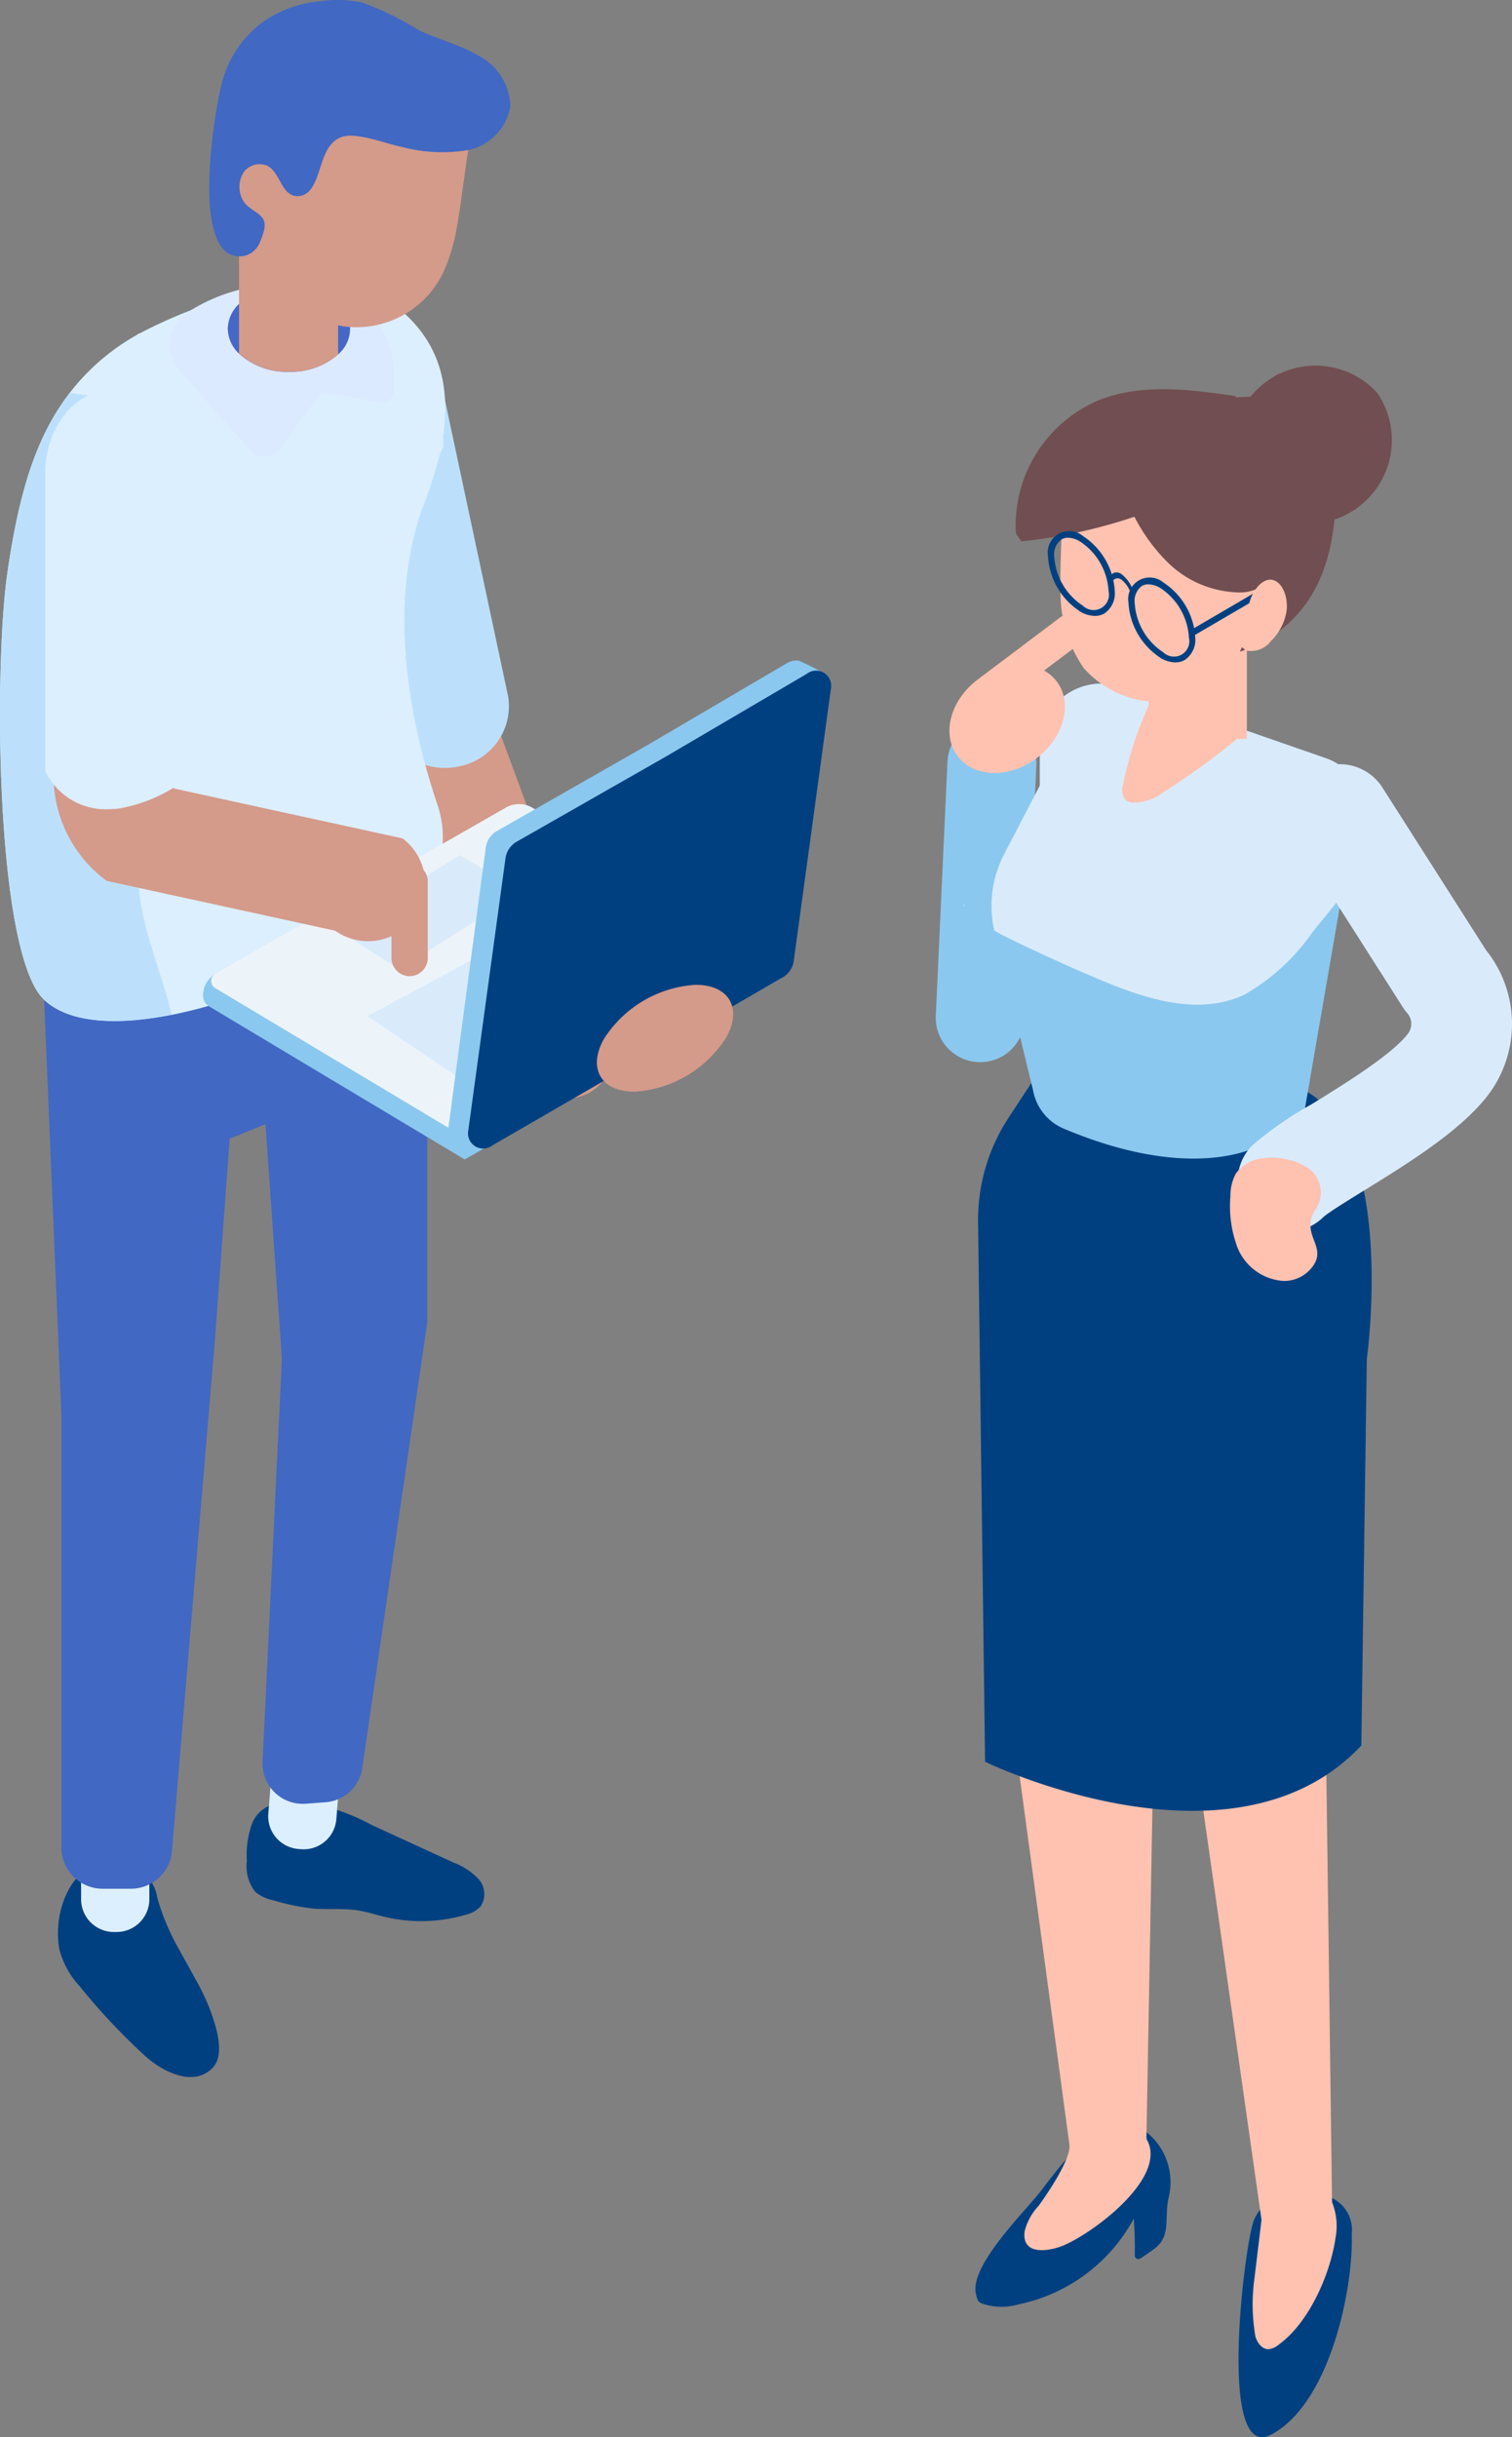
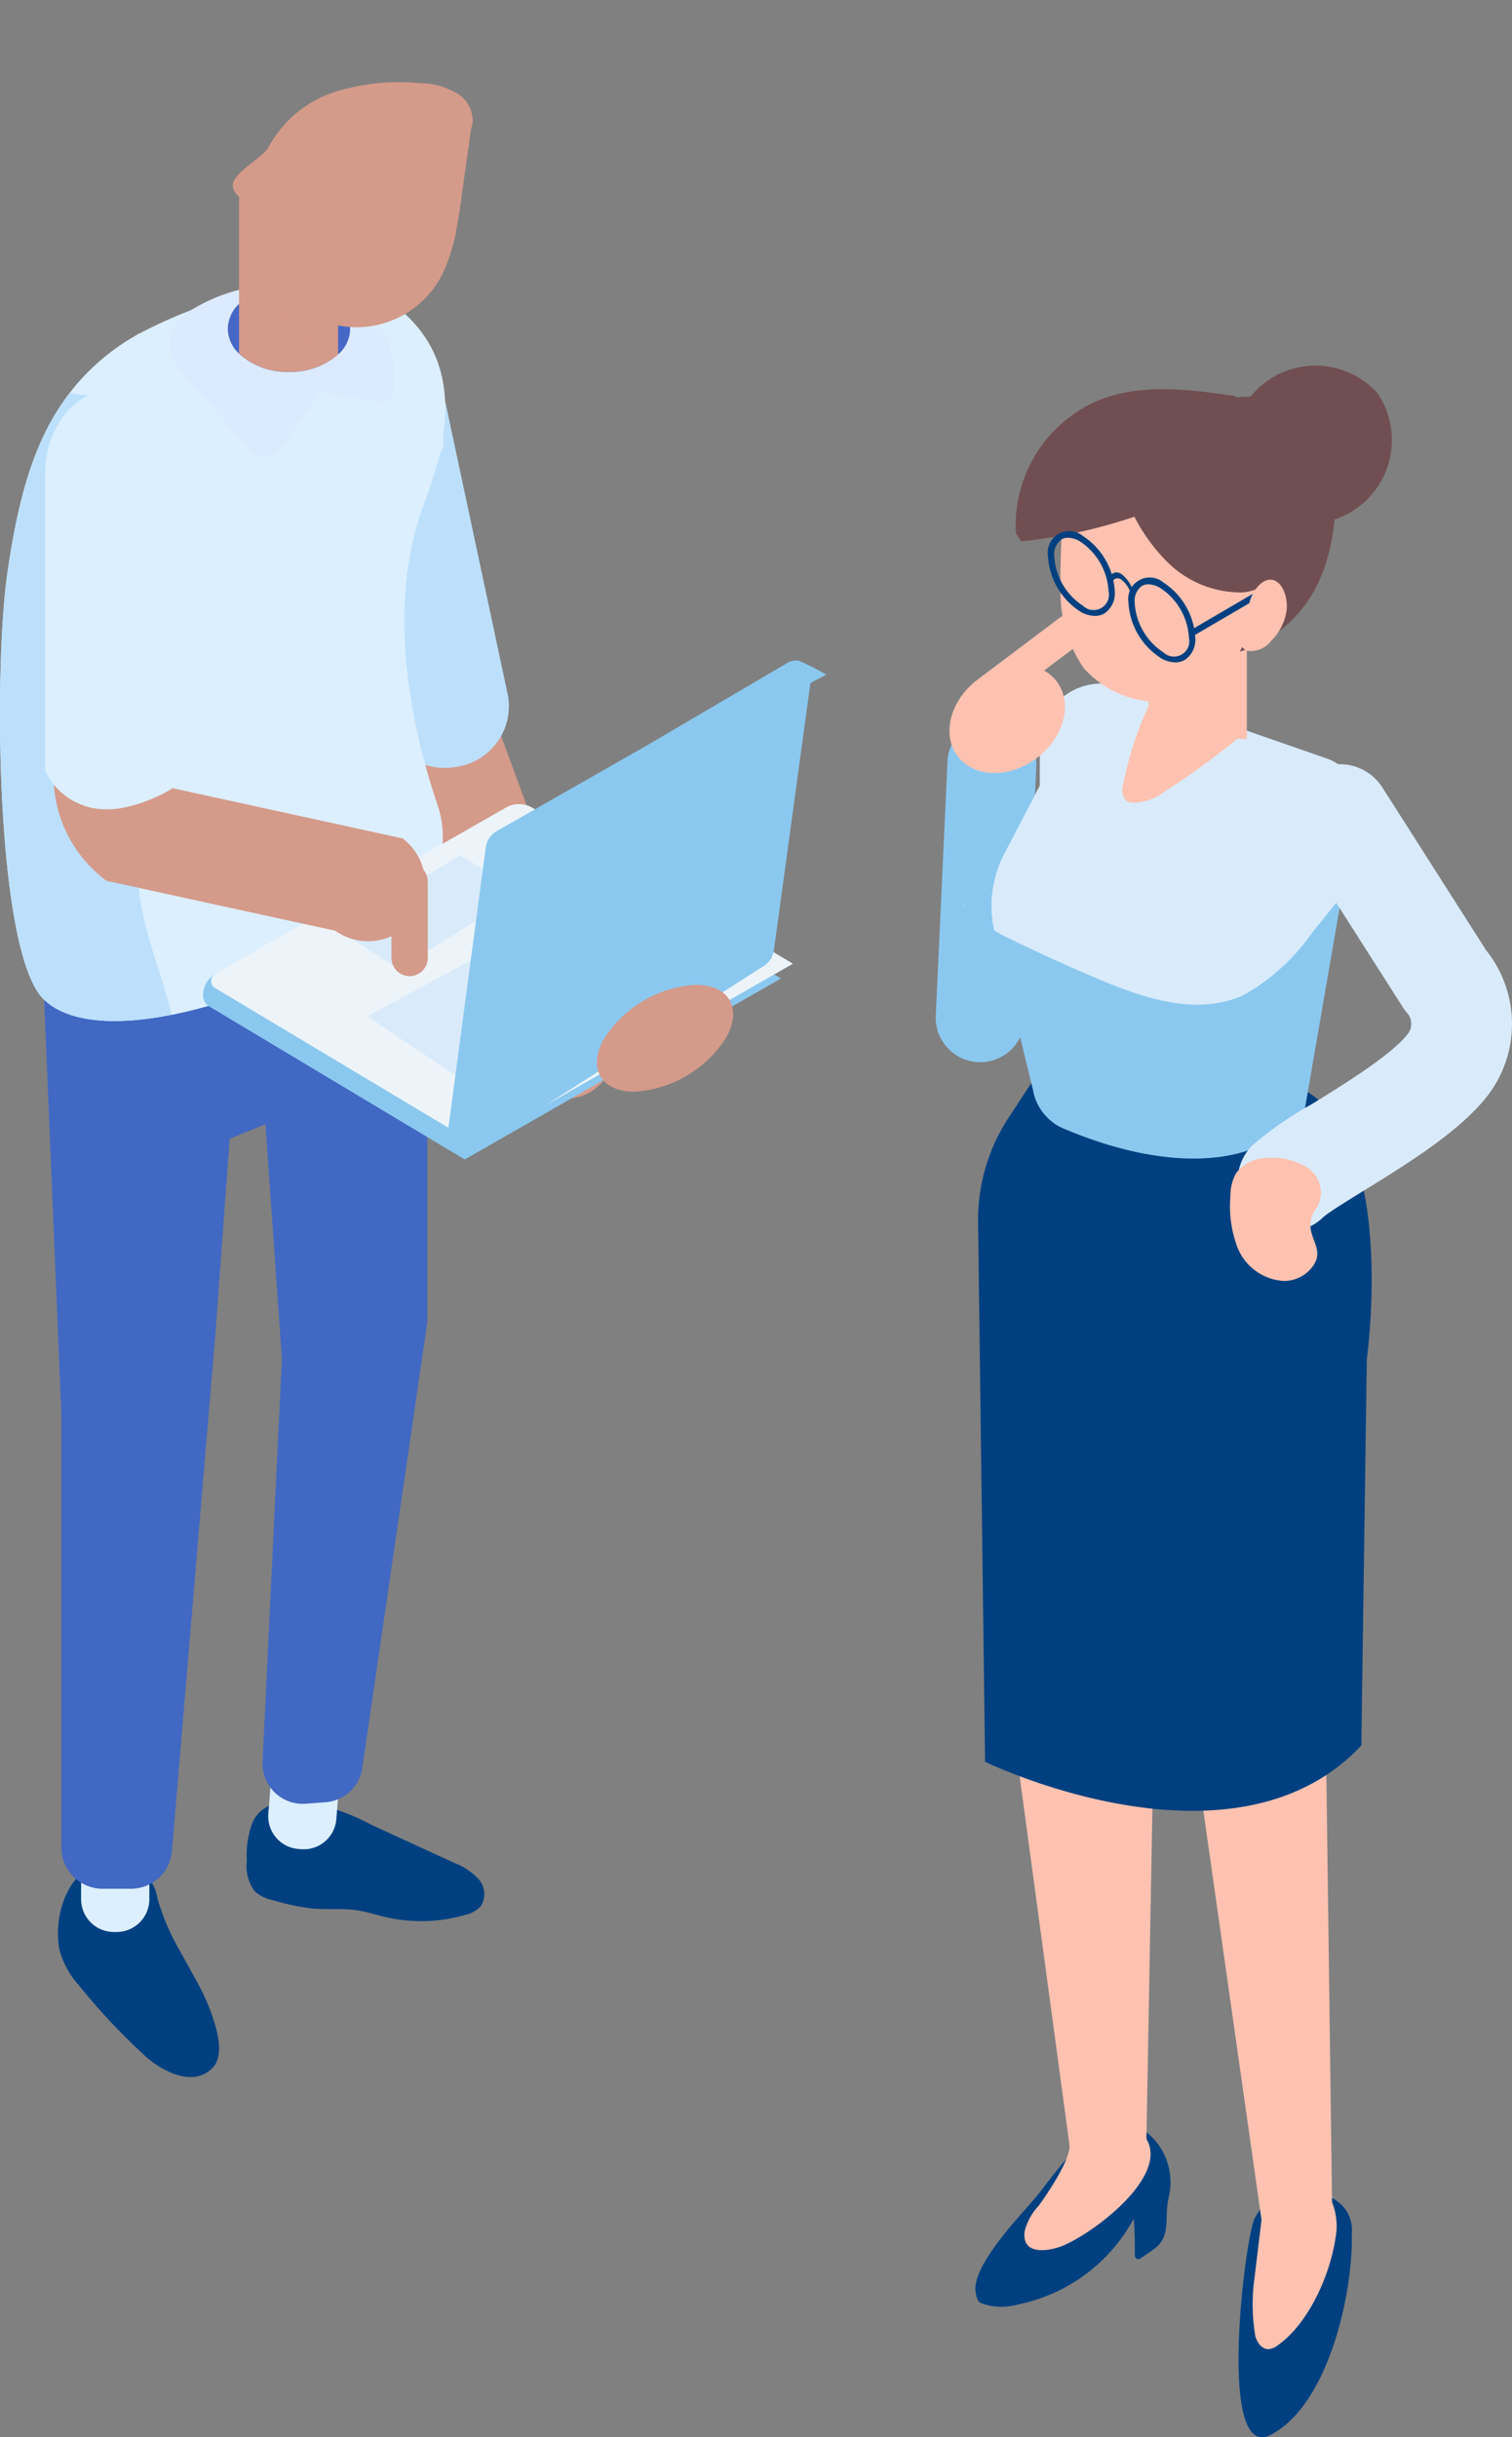
<svg xmlns="http://www.w3.org/2000/svg" width="82.748" height="133.333" viewBox="0 0 82.748 133.333">
  <rect x="0" y="0" width="82.748" height="133.333" fill="#808080" stroke="none" />
  <defs>
    <clipPath id="clip-path">
      <rect id="長方形_23216" data-name="長方形 23216" width="45.486" height="113.632" fill="none" />
    </clipPath>
    <clipPath id="clip-path-3">
      <rect id="長方形_23214" data-name="長方形 23214" width="5.137" height="7.089" fill="none" />
    </clipPath>
    <clipPath id="clip-path-4">
      <rect id="長方形_23220" data-name="長方形 23220" width="5.379" height="3.521" fill="none" />
    </clipPath>
  </defs>
  <g id="problem_img_02" transform="translate(-1146.607 -1206.867)">
    <g id="グループ_512" data-name="グループ 512" transform="translate(1146.607 1206.867)">
      <g id="グループ_511" data-name="グループ 511" clip-path="url(#clip-path)">
        <g id="グループ_510" data-name="グループ 510" transform="translate(0 0)">
          <g id="グループ_509" data-name="グループ 509" clip-path="url(#clip-path)">
            <path id="パス_1688" data-name="パス 1688" d="M33.51,64.392a2.622,2.622,0,0,1-2.459-1.714L24.432,44.74a2.621,2.621,0,0,1,4.918-1.815l6.619,17.937a2.624,2.624,0,0,1-2.459,3.529" transform="translate(-2.525 -4.287)" fill="#d49a8a" />
            <path id="パス_1689" data-name="パス 1689" d="M29.855,40.388,26.368,24.043l-.038-.114a3.564,3.564,0,0,0-3.77-1.872,3.481,3.481,0,0,0-2.3,1.433,3.191,3.191,0,0,0-.535,2.433L23.207,42.26l.038.111a3.514,3.514,0,0,0,3.166,1.93,3.591,3.591,0,0,0,.582-.049,1.029,1.029,0,0,0,.131-.025,3.358,3.358,0,0,0,2.731-3.838" transform="translate(-2.046 -2.29)" fill="#bce0fc" />
            <path id="パス_1690" data-name="パス 1690" d="M16.886,110.085a1.755,1.755,0,0,0-1.537,1.152,5.151,5.151,0,0,0-.271,2.008,2.284,2.284,0,0,0,.45,1.677,2.263,2.263,0,0,0,1.032.479,12.127,12.127,0,0,0,2.12.441c.815.071,1.641-.024,2.45.1.516.079,1.014.245,1.521.364a8.668,8.668,0,0,0,4.374-.113,1.635,1.635,0,0,0,.85-.468,1.235,1.235,0,0,0-.121-1.5,3.606,3.606,0,0,0-1.353-.891l-4.472-2.054a11.89,11.89,0,0,0-4.585-1.392c-.514-.013-1.192.22-1.146.733Z" transform="translate(-1.569 -11.431)" fill="#004080" />
            <path id="パス_1691" data-name="パス 1691" d="M18.177,112.145l-.146-.012a1.794,1.794,0,0,1-1.642-1.933l.245-3.017a1.794,1.794,0,0,1,1.933-1.642l.147.013a1.794,1.794,0,0,1,1.642,1.933l-.245,3.016a1.793,1.793,0,0,1-1.933,1.642" transform="translate(-1.704 -10.979)" fill="#dceffe" />
            <path id="パス_1692" data-name="パス 1692" d="M10.243,118.608c.282.516.576,1.027.85,1.54a12.5,12.5,0,0,1,.765,1.607c.3.826.868,2.435.156,3.186-1.073,1.13-2.823.162-3.7-.636a34.75,34.75,0,0,1-3.607-3.843A4.708,4.708,0,0,1,3.624,118.5c-.447-2.269.883-5.486,3.668-4.733a2.338,2.338,0,0,1,1.692,1.915,12.954,12.954,0,0,0,1.258,2.923" transform="translate(-0.368 -11.824)" fill="#004080" />
            <path id="パス_1693" data-name="パス 1693" d="M6.894,117.2H6.747a1.794,1.794,0,0,1-1.794-1.793V112.38a1.8,1.8,0,0,1,1.794-1.794h.147a1.8,1.8,0,0,1,1.794,1.794v3.027A1.794,1.794,0,0,1,6.894,117.2" transform="translate(-0.515 -11.504)" fill="#dceffe" />
            <path id="パス_1694" data-name="パス 1694" d="M15.687,47.688,6.261,50.956l-3.768,4.3L3.619,82.368v23.667a2.256,2.256,0,0,0,2.255,2.255H7.425a2.254,2.254,0,0,0,2.246-2.066l2.374-28.259.784-10.707,1.958-.795.9,12.833-1.058,22.05a2.2,2.2,0,0,0,2.354,2.294l1.092-.081a2.193,2.193,0,0,0,2.01-1.872l3.558-24.382V51.9Z" transform="translate(-0.259 -4.961)" fill="#4168c3" />
            <path id="パス_1695" data-name="パス 1695" d="M2.434,56.5c1.442,1.325,4.15,1.359,6.96.8.01,0,.02,0,.03,0a26.762,26.762,0,0,0,7.988-3.01c.121-.077.621-.315,1.315-.65s1.582-.767,2.49-1.219a5.4,5.4,0,0,0,2.747-6.538c-1.757-5.227-2.6-11.075-.937-16.045a30.863,30.863,0,0,0,1.043-3.18c.034-.169.193-.344.193-.519v-.476l-.125.645c.636-3.314.09-6.386-3.647-8.571a5.8,5.8,0,0,0-2.811-.587,8.651,8.651,0,0,0-1.561.107,26.883,26.883,0,0,0-8.493,2.776,1.522,1.522,0,0,0-.145.082l-.031.015a12.11,12.11,0,0,0-4.384,4.237C1.625,26.716.911,29.623.4,33.152-.351,38.4-.235,54.046,2.434,56.5" transform="translate(0 -1.784)" fill="#dceffe" />
            <path id="パス_1696" data-name="パス 1696" d="M8.345,20.444l2.135,2a3.327,3.327,0,0,0-1.994-2.082,1.446,1.446,0,0,0-.141.082" transform="translate(-0.868 -2.118)" fill="#dceffe" />
            <path id="パス_1697" data-name="パス 1697" d="M7.613,49.438c.237-2.116,1.388-4.227.762-6.257A15.229,15.229,0,0,0,7.511,41.3c-1.46-3.227-.359-6.97.554-10.4a19.738,19.738,0,0,0,.8-5.7c-1.581-.909-3.282-.926-5.048-1.213a12.121,12.121,0,0,0-.747,1.084C1.624,27.428.91,30.334.4,33.863c-.752,5.246-.635,20.894,2.034,23.35,1.442,1.325,4.15,1.359,6.96.8-.679-2.868-2.106-5.649-1.781-8.571" transform="translate(0 -2.496)" fill="#bce0fc" />
            <path id="パス_1698" data-name="パス 1698" d="M10.947,22.13,14.8,26.447a1.037,1.037,0,0,0,1.615-.086l2.239-3.11,3.217.573a.642.642,0,0,0,.754-.632v-1a4.683,4.683,0,0,0-3.7-4.58,10.728,10.728,0,0,0-2.248-.234,9.418,9.418,0,0,0-5.4,1.565,2.153,2.153,0,0,0-.33,3.183" transform="translate(-1.081 -1.808)" fill="#dceaff" />
            <path id="パス_1699" data-name="パス 1699" d="M13.913,19.8a1.911,1.911,0,0,0,.611,1.358,3.889,3.889,0,0,0,2.735,1,3.928,3.928,0,0,0,2.687-.952,1.83,1.83,0,0,0,0-2.813c-.039-.035-.083-.074-.127-.109a.018.018,0,0,0-.013-.008,3.768,3.768,0,0,0-1.852-.778c-.114-.018-.228-.03-.346-.039s-.231-.013-.349-.013a3.881,3.881,0,0,0-2.735,1,1.9,1.9,0,0,0-.611,1.354" transform="translate(-1.447 -1.815)" fill="#4568c7" />
            <path id="パス_1700" data-name="パス 1700" d="M14.6,12.1v8.5a3.888,3.888,0,0,0,2.735,1,3.928,3.928,0,0,0,2.687-.952V12.1Z" transform="translate(-1.518 -1.259)" fill="#d49a8a" />
            <g id="グループ_508" data-name="グループ 508" transform="translate(13.358 12.022)" opacity="0.71" style="mix-blend-mode: multiply;isolation: isolate">
              <g id="グループ_507" data-name="グループ 507">
                <g id="グループ_506" data-name="グループ 506" clip-path="url(#clip-path-3)">
                  <path id="パス_1701" data-name="パス 1701" d="M19.834,20.507h0l-1.021-.422a5.074,5.074,0,0,1-3.062-3.823l-.373-2.15-.47-.693.412.023,2.115.117a32.309,32.309,0,0,1,2.61,2.775Z" transform="translate(-14.909 -13.418)" fill="#d49a8a" />
                </g>
              </g>
            </g>
            <path id="パス_1702" data-name="パス 1702" d="M14.217,10.626c-.034.314.283.635.624.951.113.108.226.217.326.334.011,0,.022,0,.029.027a1.246,1.246,0,0,1,.207.258.629.629,0,0,1,.126.343,6.264,6.264,0,0,0,.166,1.232A6.407,6.407,0,0,0,17.6,17.048a6.627,6.627,0,0,0,.65.5,5.012,5.012,0,0,0,1.474.706,4.107,4.107,0,0,0,.616.132,5.264,5.264,0,0,0,5.589-3.413,9.968,9.968,0,0,0,.467-1.561c.122-.618.22-1.229.306-1.832.127-.96.266-1.916.4-2.864.058-.387.1-.765.162-1.151a1.253,1.253,0,0,0,.083-.526,1.77,1.77,0,0,0-.7-1.307,3.961,3.961,0,0,0-2.2-.659,11.714,11.714,0,0,0-4.691.495A6.334,6.334,0,0,0,16.2,8.532c-.337.646-1.89,1.372-1.986,2.094" transform="translate(-1.479 -0.524)" fill="#d49a8a" />
-             <path id="パス_1703" data-name="パス 1703" d="M13.435,4.689a6.055,6.055,0,0,1,2.035-3.3A6.358,6.358,0,0,1,18.756.08a6.64,6.64,0,0,1,2.41.061,16.794,16.794,0,0,1,3.065,1.5c1.055.509,2.218.784,3.231,1.374a3.221,3.221,0,0,1,1.8,2.8,2.946,2.946,0,0,1-2.38,2.406A8.645,8.645,0,0,1,23.3,8.033c-.805-.157-2.427-.8-3.224-.553-1.216.378-1.1,2.132-1.791,2.934a.879.879,0,0,1-.851.3c-.719-.181-.794-1.255-1.435-1.626a1.066,1.066,0,0,0-1.357.373,1.494,1.494,0,0,0-.026,1.479c.251.487.883.65,1.116,1.044.193.327.014.8-.165,1.233a1.233,1.233,0,0,1-.888.788c-3.054.475-1.588-7.978-1.243-9.317" transform="translate(-1.33 0)" fill="#4168c3" />
            <path id="パス_1704" data-name="パス 1704" d="M13.113,58.442l15.943-8.7,14.975,8.966-17.308,9.9L12.741,60.236a.694.694,0,0,1-.339-.6,1.363,1.363,0,0,1,.711-1.2" transform="translate(-1.29 -5.175)" fill="#8bc8ef" />
            <path id="パス_1705" data-name="パス 1705" d="M27.428,67.732l17.308-9.9L30.49,49.305a1.45,1.45,0,0,0-1.466-.014l-15.9,9.094a.45.45,0,0,0-.008.777Z" transform="translate(-1.341 -5.108)" fill="#edf4f9" />
            <path id="パス_1706" data-name="パス 1706" d="M36.361,53.665,22.427,61.182l5.723,3.839,13.489-7.744Z" transform="translate(-2.333 -5.583)" fill="#d9ebfb" />
            <path id="パス_1707" data-name="パス 1707" d="M20.648,56.316l6.659-4.094,3.449,1.994-6.782,4.233Z" transform="translate(-2.148 -5.433)" fill="#d9ebfb" />
            <path id="パス_1708" data-name="パス 1708" d="M27.388,65.892l2.049-15.356a1.235,1.235,0,0,1,.6-.875l8.191-4.672,7.693-4.515a1.019,1.019,0,0,1,.6-.144l.01-.005.017.009a13.406,13.406,0,0,1,1.522.771l-.868.454L45.2,56.2a1.236,1.236,0,0,1-.6.874L29.322,66.82c-.693.407-1.855-.529-1.934-.927" transform="translate(-2.849 -4.195)" fill="#8bc8ef" />
-             <path id="パス_1709" data-name="パス 1709" d="M47.126,41.129l-7.693,4.515-8.191,4.672a1.237,1.237,0,0,0-.6.875L28.6,66.124a.828.828,0,0,0,1.324.8L45.81,57.733a1.235,1.235,0,0,0,.6-.875L48.45,41.926a.828.828,0,0,0-1.324-.8" transform="translate(-2.974 -4.263)" fill="#004080" />
            <path id="パス_1710" data-name="パス 1710" d="M3.272,28.031V45.047a7.129,7.129,0,0,0,2.9,5.732l12.506,2.728a3.128,3.128,0,0,0,3.694-5.048l-12.5-2.728a.853.853,0,0,1-.344-.684V28.031a3.128,3.128,0,1,0-6.256,0" transform="translate(-0.34 -2.591)" fill="#d49a8a" />
            <path id="パス_1711" data-name="パス 1711" d="M6.479,23.78c-2.047,0-3.713,2.054-3.713,4.579V44.667l.032.052a3.644,3.644,0,0,0,3.323,2.029,5.86,5.86,0,0,0,.692-.043,8.468,8.468,0,0,0,3.277-1.331l.1-.065V28.359c0-2.525-1.666-4.579-3.713-4.579" transform="translate(-0.288 -2.474)" fill="#dceffe" />
            <path id="パス_1712" data-name="パス 1712" d="M24.906,58.893h0a1,1,0,0,1-.993-.993V53.749a.993.993,0,1,1,1.985,0V57.9a1,1,0,0,1-.993.993" transform="translate(-2.488 -5.488)" fill="#d49a8a" />
            <path id="パス_1713" data-name="パス 1713" d="M36.841,63.1a6.409,6.409,0,0,1,4.986-2.964c1.849-.024,2.615,1.265,1.711,2.879a6.409,6.409,0,0,1-4.986,2.964C36.7,66,35.937,64.716,36.841,63.1" transform="translate(-3.793 -6.256)" fill="#d49a8a" />
          </g>
        </g>
      </g>
    </g>
    <g id="グループ_525" data-name="グループ 525" transform="translate(1134.664 1187.824)">
      <g id="グループ_526" data-name="グループ 526" transform="translate(63.153 39.044)">
        <g id="グループ_523" data-name="グループ 523">
          <g id="グループ_527" data-name="グループ 527">
            <path id="パス_1737" data-name="パス 1737" d="M81.693,147.562a2.292,2.292,0,0,0-.076.286Z" transform="translate(-64.329 -45.954)" fill="#004080" />
            <path id="パス_1738" data-name="パス 1738" d="M81.7,147.516c.008-.024.019-.049.027-.073.051-.2.1-.407.155-.61Z" transform="translate(-64.334 -45.907)" fill="#004080" />
            <path id="パス_1739" data-name="パス 1739" d="M87.047,148.055a1.931,1.931,0,0,0-1.805-2.149,4.335,4.335,0,0,0-2.507.239,2.277,2.277,0,0,0-1.063,1.234c-.509,1.386-1.974,13.167.944,11.667,3.174-1.632,4.526-7.849,4.432-10.991" transform="translate(-64.28 -45.844)" fill="#004080" />
            <path id="パス_1740" data-name="パス 1740" d="M75.34,142.718c-2.379-2.756-5.057,1.155-6.322,2.776-.86,1.1-3.849,4.026-3.522,5.561.114.537.18.513.711.655a3.318,3.318,0,0,0,1.632-.061,9.3,9.3,0,0,0,6.3-4.689c.051.674.065,1.349.056,2.025a.194.194,0,0,0,.3.158q.393-.257.772-.534c.941-.7.525-1.681.78-2.8a3.51,3.51,0,0,0-.712-3.091" transform="translate(-63.301 -45.584)" fill="#004080" />
            <path id="パス_1741" data-name="パス 1741" d="M84.753,117.637l-.136-23.946,2.037-5.731L74.441,89.747l-7.492-3.06.733,30.3s3,22.194,3.03,22.418c.1.772-1.226,2.727-1.693,3.358a3.131,3.131,0,0,0-.76,1.391c-.156,1.264,1.156,1.1,1.9.853,1.518-.5,6.055-3.771,4.766-5.914.038-.179.007.194,0,0l.369-20.277,1.029-20.739.548,9.669.666,9.845,3.687,25.932q-.191,1.58-.381,3.162a10.375,10.375,0,0,0,.046,3.213c.1.333.344.7.715.7a.972.972,0,0,0,.528-.226c1.7-1.213,2.855-3.885,3.142-5.86a3.474,3.474,0,0,0-.189-1.953Z" transform="translate(-63.395 -42.078)" fill="#ffc2b0" />
            <path id="パス_1742" data-name="パス 1742" d="M68.732,80.655l-1.425,2.171a10.187,10.187,0,0,0-1.678,5.718l.382,29.53s13.568,6.6,20.592-.889l.3-21.135s1.67-11.907-3.362-14.682Z" transform="translate(-63.311 -41.693)" fill="#004080" />
            <path id="パス_1743" data-name="パス 1743" d="M65.475,78.465h0a2.433,2.433,0,0,1-2.319-2.542l.64-13.9a2.433,2.433,0,1,1,4.861.223l-.64,13.9a2.432,2.432,0,0,1-2.542,2.319" transform="translate(-63.153 -40.359)" fill="#8bc8ef" />
            <path id="パス_1744" data-name="パス 1744" d="M75.558,53.127c.009,0,.018.01.027.021a.646.646,0,0,0,.008-.127.151.151,0,0,1-.036.107" transform="translate(-63.943 -39.934)" fill="#4168c3" />
            <path id="パス_1745" data-name="パス 1745" d="M74.211,57.479c-.063,0-.125.017-.189.025l.493-.472c-.1.146-.205.3-.3.447" transform="translate(-63.845 -40.189)" fill="#ffc2b0" />
            <path id="パス_1746" data-name="パス 1746" d="M86.61,65.368l-1.035,3.883L83.537,81.044c-.213.8-1.608,1.457-2.3,1.8-1.875.929-5.526,1.39-10.913-.893a2.821,2.821,0,0,1-1.637-2.083L66.559,71.13l-.034-.175a6.158,6.158,0,0,1,.568-3.973l1.968-3.776V61.187a3.373,3.373,0,0,1,4.24-3.449l1.907.662,5.174,1.8,4.454,1.549a2.991,2.991,0,0,1,1.772,3.617" transform="translate(-63.361 -40.225)" fill="#8bc8ef" />
            <path id="パス_1747" data-name="パス 1747" d="M86.61,65.368l-1.035,3.883c-.52.641-1.038,1.287-1.562,1.929a11.54,11.54,0,0,1-3.766,3.465c-2.536,1.185-5.448.217-8.021-.875q-2.388-1.006-4.722-2.145c-.316-.152-.64-.311-.945-.5l-.034-.175a6.158,6.158,0,0,1,.568-3.973l1.968-3.776V61.187a3.373,3.373,0,0,1,4.24-3.449l1.907.662,5.174,1.8,4.454,1.549a2.991,2.991,0,0,1,1.772,3.617" transform="translate(-63.361 -40.225)" fill="#d9ebfb" />
            <path id="パス_1748" data-name="パス 1748" d="M80.869,60.257a40.048,40.048,0,0,1-4.53,3.347,2.677,2.677,0,0,1-1.761.584.64.64,0,0,1-.372-.171.982.982,0,0,1-.1-.842A19.744,19.744,0,0,1,75.7,58.455Z" transform="translate(-63.848 -40.28)" fill="#ffc2b0" />
            <path id="パス_1749" data-name="パス 1749" d="M83.559,87.9a2.752,2.752,0,0,0,1.935-.792c.27-.246,1.405-.947,2.236-1.459,2.332-1.438,5.235-3.228,6.742-5.172a6.439,6.439,0,0,0-.075-7.966l-5.674-8.9a2.76,2.76,0,0,0-4.654,2.969l5.768,9.044a2.83,2.83,0,0,0,.243.326.892.892,0,0,1,.03,1.142c-.893,1.153-3.531,2.779-5.276,3.855a19.4,19.4,0,0,0-3.21,2.222A2.761,2.761,0,0,0,83.559,87.9" transform="translate(-64.277 -40.527)" fill="#d9ebfb" />
            <path id="パス_1750" data-name="パス 1750" d="M84.97,88.247h0a1.629,1.629,0,0,0-.417-2.405,3.706,3.706,0,0,0-2.415-.483,2.056,2.056,0,0,0-1.467.838,2.545,2.545,0,0,0-.294,1.22,6.435,6.435,0,0,0,.3,2.577A2.917,2.917,0,0,0,83.3,92.068a1.942,1.942,0,0,0,1.47-.659c1.036-1.184-.563-1.781.2-3.162" transform="translate(-64.249 -41.99)" fill="#ffc2b0" />
            <path id="パス_1751" data-name="パス 1751" d="M64.785,70.5l.063.129a.185.185,0,0,1-.051,0c0-.042-.007-.088-.012-.134" transform="translate(-63.257 -41.047)" fill="#dceffe" />
            <rect id="長方形_23219" data-name="長方形 23219" width="5.379" height="7.267" transform="translate(11.648 13.159)" fill="#ffc2b0" />
            <path id="パス_1752" data-name="パス 1752" d="M68.73,61.631c-1.5,1.126-3.436,1.078-4.33-.109s-.4-3.063,1.1-4.19,3.436-1.078,4.33.11.4,3.062-1.1,4.189" transform="translate(-63.204 -40.157)" fill="#ffc2b0" />
            <path id="パス_1753" data-name="パス 1753" d="M65.652,58.221h0a.9.9,0,0,1,.178-1.255l4.3-3.237a.9.9,0,0,1,1.077,1.434l-4.3,3.236a.9.9,0,0,1-1.255-.178" transform="translate(-63.301 -39.967)" fill="#ffc2b0" />
            <g id="グループ_521" data-name="グループ 521" transform="translate(11.648 15.209)" style="mix-blend-mode: multiply;isolation: isolate">
              <g id="グループ_520" data-name="グループ 520">
                <g id="グループ_519" data-name="グループ 519" clip-path="url(#clip-path-4)">
                  <path id="パス_1754" data-name="パス 1754" d="M80.973,55.67,75.62,58.807l-.026-.072V55.287Z" transform="translate(-75.594 -55.287)" fill="#ffc2b0" />
                </g>
              </g>
            </g>
            <path id="パス_1755" data-name="パス 1755" d="M85.529,44.82c-.154-5.065-4.658-3.964-8.963-3.6a4.414,4.414,0,0,0-1.168.206,3.542,3.542,0,0,0-.885.523c-2.511,1.891-4.234,4.771-3.9,7.669.637,5.444,8.334,7.507,12.47,3.5,2.236-2.168,2.531-5.368,2.441-8.3" transform="translate(-63.626 -39.16)" fill="#714e51" />
            <path id="パス_1756" data-name="パス 1756" d="M70.452,51.523a7.222,7.222,0,0,0,1.258,4.318A5.481,5.481,0,0,0,75.957,57.7a4.705,4.705,0,0,0,2.527-.557c1.447-.865,2.123-2.731,2.489-4.493a14.735,14.735,0,0,0,.272-2.031,7.544,7.544,0,0,0-.225-2.3,6.613,6.613,0,0,0-2.893-3.772,10.434,10.434,0,0,0-4.4-1.392,3.52,3.52,0,0,0-2.207.269,1.875,1.875,0,0,0-.892,1.237,1.41,1.41,0,0,0-.019.566c-.048,1.443-.095,2.875-.141,4.318-.019.65-.037,1.31-.019,1.979" transform="translate(-63.617 -39.302)" fill="#ffc2b0" />
            <path id="パス_1757" data-name="パス 1757" d="M68.133,48.75a28.614,28.614,0,0,0,6.322-1.394,10.278,10.278,0,0,0,4.06-2.276A4.567,4.567,0,0,0,79.863,40.8c-2.5-.363-5.142-.712-7.491.227a7.444,7.444,0,0,0-4.535,7.282Z" transform="translate(-63.45 -39.132)" fill="#714e51" />
            <path id="パス_1758" data-name="パス 1758" d="M81.19,41.179a4.576,4.576,0,0,1,7.238-.654,4.576,4.576,0,0,1-2.247,6.911A4.474,4.474,0,0,1,81,44.851a4.414,4.414,0,0,1,2.087-5.38Z" transform="translate(-64.273 -39.044)" fill="#714e51" />
            <path id="パス_1759" data-name="パス 1759" d="M74.262,46.614a9.764,9.764,0,0,0,2.267,3.478,5.7,5.7,0,0,0,3.752,1.621,2.244,2.244,0,0,0,1.779-.657,2.42,2.42,0,0,0,.433-.956,6.254,6.254,0,0,0-.257-4.092,4.747,4.747,0,0,0-3.025-2.678,5.339,5.339,0,0,0-4.181.822A2.584,2.584,0,0,0,73.6,46.688Z" transform="translate(-63.815 -39.308)" fill="#714e51" />
            <rect id="長方形_23221" data-name="長方形 23221" width="4.761" height="0.345" transform="translate(13.943 14.479) rotate(-30.297)" fill="#004080" />
-             <path id="パス_1760" data-name="パス 1760" d="M80.339,54.2a.347.347,0,0,0,.347.038.927.927,0,0,1,.023-.124Z" transform="translate(-64.248 -40.004)" fill="#ffc2b0" />
+             <path id="パス_1760" data-name="パス 1760" d="M80.339,54.2Z" transform="translate(-64.248 -40.004)" fill="#ffc2b0" />
            <path id="パス_1761" data-name="パス 1761" d="M82.783,51.587C82.24,51.4,81.7,52,81.466,52.7a6.016,6.016,0,0,1-.366,1.032.778.778,0,0,1-.392.351,1.169,1.169,0,0,0,.588,1.353,1.372,1.372,0,0,0,1.324-.533,2.912,2.912,0,0,0,.85-1.666c.083-.684-.193-1.475-.686-1.646" transform="translate(-64.268 -39.84)" fill="#ffc2b0" />
            <path id="パス_1762" data-name="パス 1762" d="M73.372,51.826c.1-.339.318-.46.57-.315a1.511,1.511,0,0,1,.571.973l.162-.026a1.938,1.938,0,0,0-.733-1.251c-.323-.186-.6-.032-.733.4Z" transform="translate(-63.794 -39.813)" fill="#fab300" />
            <path id="パス_1763" data-name="パス 1763" d="M73.372,51.826c.1-.339.318-.46.57-.315a1.511,1.511,0,0,1,.571.973l.162-.026a1.938,1.938,0,0,0-.733-1.251c-.323-.186-.6-.032-.733.4Z" transform="translate(-63.794 -39.813)" fill="#004080" />
            <path id="パス_1764" data-name="パス 1764" d="M76.16,55.813A3.855,3.855,0,0,1,74.419,52.8a1.176,1.176,0,0,1,1.913-1.1,3.85,3.85,0,0,1,1.742,3.015,1.325,1.325,0,0,1-.571,1.22,1.019,1.019,0,0,1-.517.135,1.676,1.676,0,0,1-.826-.25m-1-3.937a1,1,0,0,0-.4.921,3.471,3.471,0,0,0,1.567,2.716.841.841,0,0,0,1.4-.805,3.472,3.472,0,0,0-1.568-2.716,1.339,1.339,0,0,0-.652-.2.675.675,0,0,0-.346.088" transform="translate(-63.871 -39.833)" fill="#004080" />
            <path id="パス_1765" data-name="パス 1765" d="M71.456,53.1a3.853,3.853,0,0,1-1.741-3.015,1.177,1.177,0,0,1,1.914-1.1,3.855,3.855,0,0,1,1.741,3.016,1.325,1.325,0,0,1-.571,1.22,1.018,1.018,0,0,1-.517.134,1.672,1.672,0,0,1-.826-.25m-1-3.936a1,1,0,0,0-.4.921A3.469,3.469,0,0,0,71.629,52.8a.841.841,0,0,0,1.4-.805,3.472,3.472,0,0,0-1.568-2.717,1.334,1.334,0,0,0-.652-.2.677.677,0,0,0-.345.088" transform="translate(-63.571 -39.66)" fill="#004080" />
          </g>
        </g>
      </g>
    </g>
  </g>
</svg>